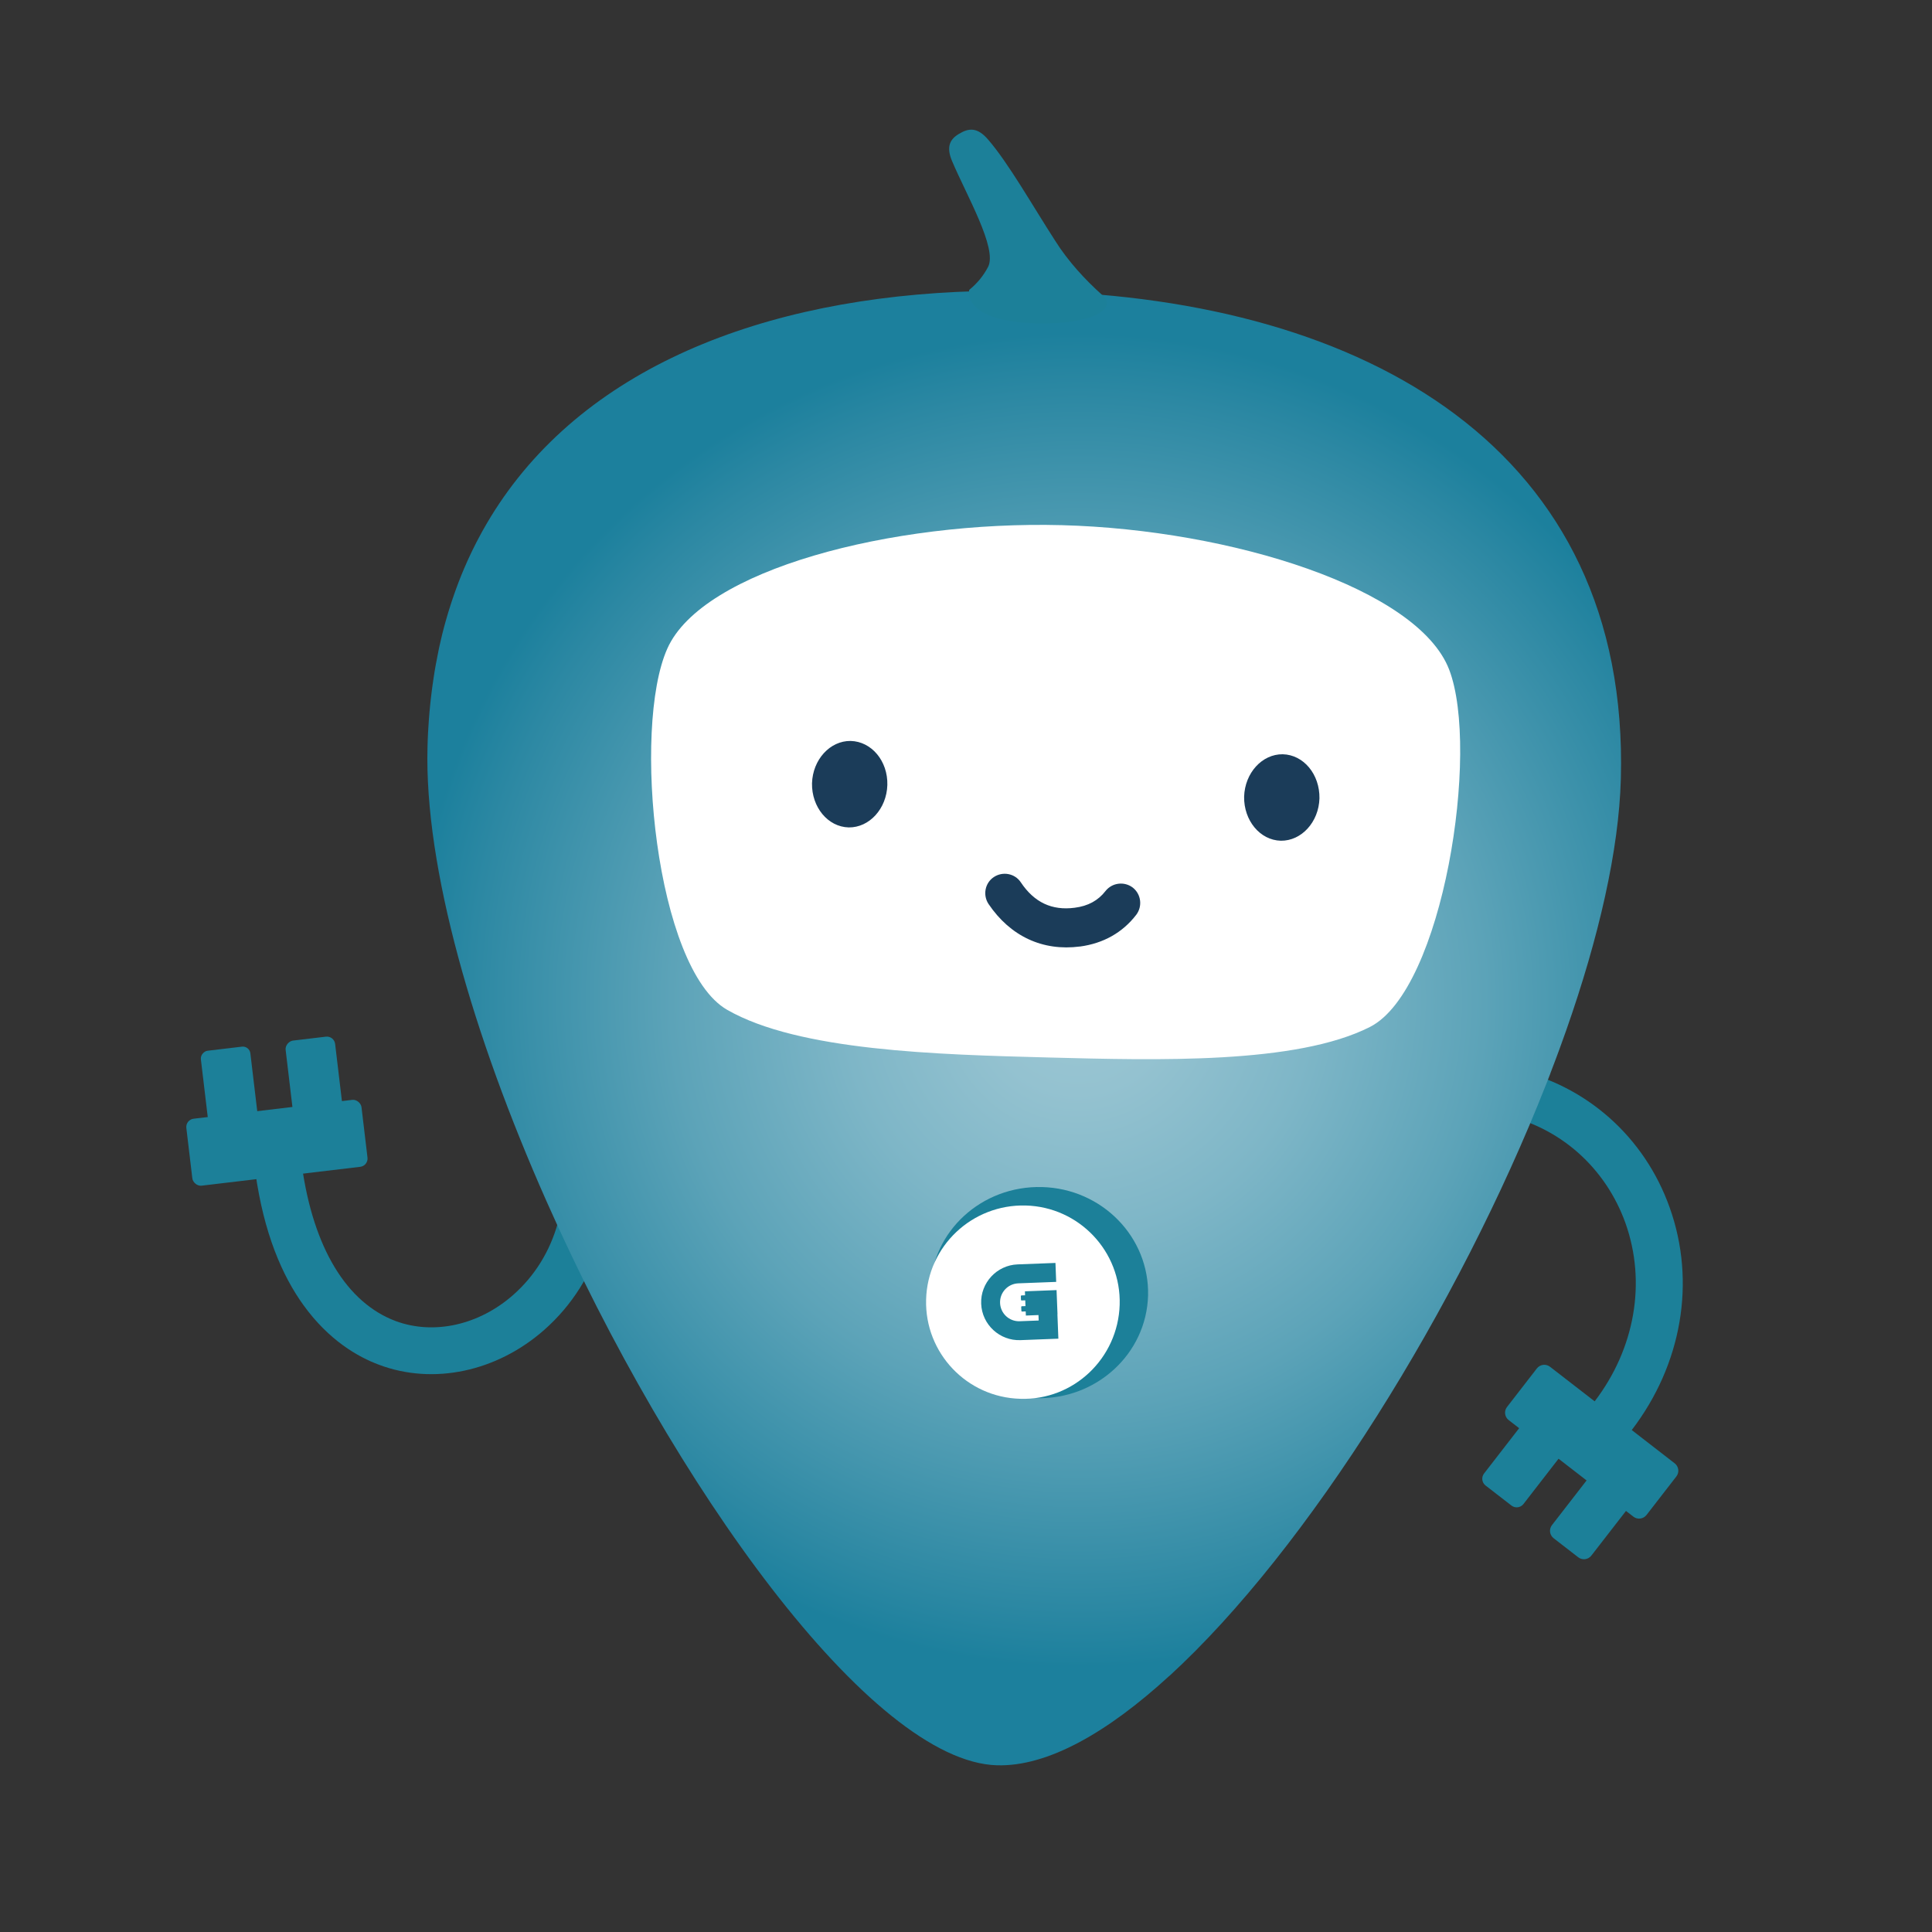
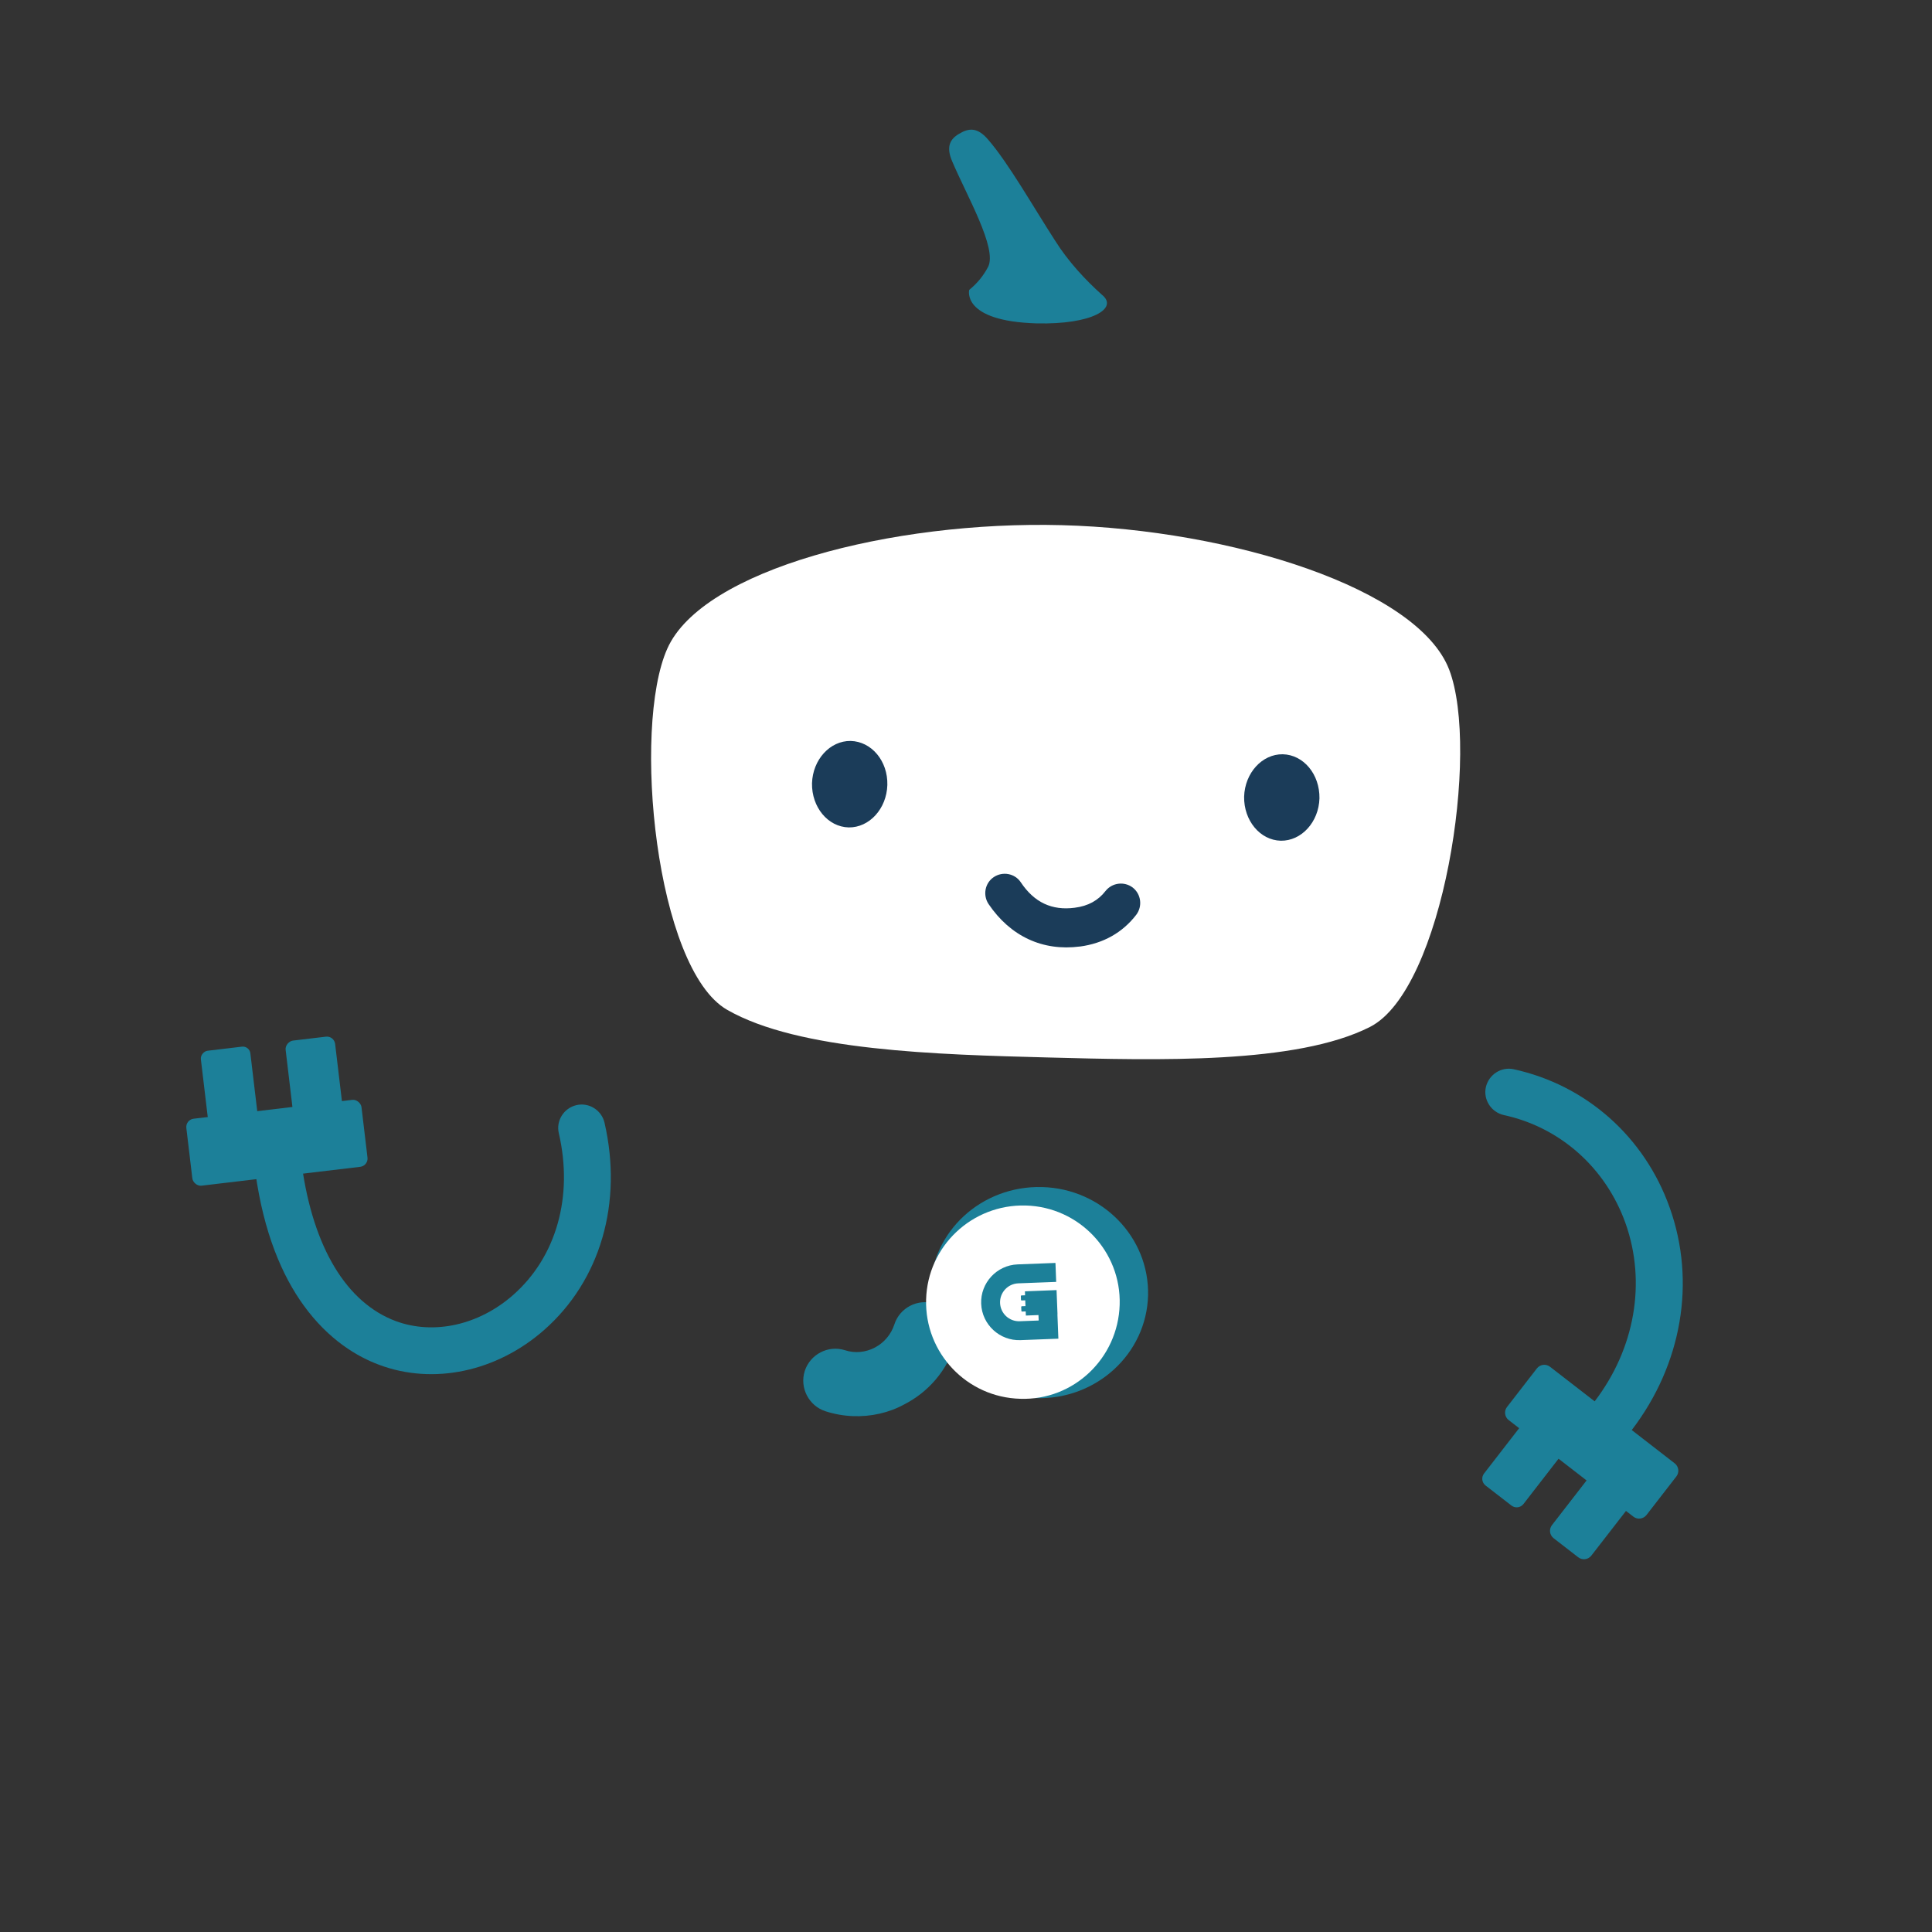
<svg xmlns="http://www.w3.org/2000/svg" id="uuid-cde202f3-4ca5-4c20-b5e2-bef0f3d50148" data-name="Слой 1" viewBox="0 0 425.2 425.2">
  <rect x="0" y="0" width="425.2" height="425.2" fill="#333333" stroke="none" />
  <defs>
    <radialGradient id="uuid-50652a42-4111-4f6a-b960-53532fdd8e84" data-name="Безымянный градиент 16" cx="-243.38" cy="-38.49" fx="-243.38" fy="-38.49" r="146.82" gradientTransform="translate(483.09 203.51) rotate(-12.85)" gradientUnits="userSpaceOnUse">
      <stop offset="0" stop-color="#9cc7d4" />
      <stop offset=".14" stop-color="#94c2d0" />
      <stop offset=".35" stop-color="#7eb6c7" />
      <stop offset=".61" stop-color="#5ca3b8" />
      <stop offset=".91" stop-color="#2c88a3" />
      <stop offset="1" stop-color="#1c809d" />
    </radialGradient>
  </defs>
  <path d="M368.58,322.06l-9.46-7.33c11.03-14.42,14.19-32.61,8.35-48.96-5.54-15.58-18.37-26.96-34.33-30.45-2.75-.6-5.5,1.18-6.13,3.96-.6,2.75,1.18,5.5,3.96,6.13,12.43,2.69,22.44,11.65,26.78,23.81,4.62,13.01,2.07,27.59-6.79,39.19l-9.83-7.61c-.9-.7-2.19-.53-2.89,.37l-6.57,8.48c-.7,.9-.53,2.19,.37,2.89l2.3,1.78-7.73,9.98c-.63,.82-.48,1.99,.33,2.63l5.71,4.42c.82,.63,1.99,.48,2.63-.33l7.73-9.98,6.17,4.78-7.62,9.83c-.7,.9-.53,2.19,.37,2.89l5.41,4.19c.9,.7,2.19,.53,2.89-.37l7.62-9.83,1.63,1.26c.9,.7,2.19,.53,2.89-.37l6.57-8.48c.7-.9,.53-2.19-.37-2.89Z" style="fill: #1c8099;" />
  <path d="M66.79,287.24c5.6,7.77,12.05,11.43,16.65,13.13,11.92,4.48,25.86,1.53,36.31-7.66,12.38-10.9,17.36-27.95,13.29-45.64-.66-2.76-3.44-4.51-6.21-3.84-2.76,.66-4.5,3.44-3.84,6.2,3.21,13.87-.53,27.17-10.03,35.55-7.57,6.67-17.48,8.86-25.86,5.77-10.85-4.05-18.14-16.18-20.66-34.18-.39-2.83-3.02-4.8-5.81-4.44-2.83,.39-4.8,3.02-4.44,5.81,1.87,13.51,5.93,22.83,10.6,29.3Z" style="fill: #1c8099;" />
  <g>
    <rect x="59.17" y="233.14" width="20.22" height="10.97" rx="1.83" ry="1.83" transform="translate(-159.49 335.59) rotate(-96.78)" style="fill: #1c8099;" />
    <rect x="40.54" y="235.35" width="20.22" height="10.97" rx="1.67" ry="1.67" transform="translate(-182.52 319.57) rotate(-96.78)" style="fill: #1c8099;" />
    <rect x="41.53" y="244.08" width="38.82" height="14.84" rx="1.83" ry="1.83" transform="translate(151.15 494.05) rotate(173.22)" style="fill: #1c8099;" />
  </g>
  <path d="M193.6,311.12c-3.89,.89-8.02,.73-11.9-.52-3.69-1.18-5.76-5.17-4.59-8.86,1.18-3.68,5.17-5.76,8.85-4.58,2.19,.72,4.57,.48,6.59-.59,2.07-1.09,3.55-2.89,4.28-5.07,1.17-3.69,5.16-5.76,8.85-4.58s5.76,5.16,4.58,8.85c-1.85,5.8-5.84,10.55-11.26,13.32-1.74,.95-3.54,1.61-5.4,2.03Z" style="fill: #1c8099;" />
-   <path d="M341.21,236.21c.23-.6,.46-1.21,.69-1.81,.21-.55,.41-1.09,.62-1.64,.27-.72,.53-1.43,.79-2.14,.09-.25,.18-.5,.27-.75,.38-1.05,.76-2.11,1.13-3.15h0c7.16-20.39,11.58-39.57,12.01-55.3,1.97-72.53-55.98-105.38-128.51-107.34-48.12-1.3-90.56,11.32-114.25,41.15l-.04,.05c-2.81,3.54-5.35,7.33-7.61,11.36-.08,.14-.15,.27-.23,.41-.31,.56-.61,1.12-.9,1.68-.1,.18-.19,.37-.29,.55-.28,.55-.56,1.11-.84,1.67-.09,.19-.19,.38-.28,.58-.27,.57-.55,1.15-.81,1.73-.06,.13-.12,.27-.18,.41-.87,1.94-1.68,3.93-2.42,5.98-.07,.19-.14,.39-.21,.58-.2,.55-.38,1.1-.57,1.65-.1,.3-.2,.6-.3,.9-.17,.52-.34,1.05-.5,1.58-.1,.34-.21,.68-.31,1.03-.15,.52-.3,1.04-.45,1.56-.1,.36-.2,.73-.3,1.1-.14,.52-.27,1.04-.4,1.56-.09,.38-.18,.77-.27,1.15-.12,.52-.25,1.04-.36,1.57-.09,.4-.17,.81-.25,1.22-.19,.92-.37,1.85-.54,2.78-.09,.48-.17,.95-.25,1.44-.08,.47-.15,.95-.22,1.43-.08,.5-.15,.99-.22,1.49-.07,.47-.13,.95-.19,1.43-.07,.52-.13,1.04-.19,1.57-.05,.47-.1,.94-.15,1.41-.06,.56-.11,1.12-.16,1.68-.04,.45-.08,.89-.11,1.34-.05,.64-.09,1.28-.13,1.93-.02,.38-.05,.77-.07,1.15-.05,1.04-.1,2.08-.12,3.13-.73,26.57,10.04,63.6,26.13,99.91,27.82,62.82,71.54,123.51,99.23,124.27,11.12,.3,24.27-7.17,37.95-19.72l-.05,.07c30.54-27.96,63.71-81.29,82.96-130.31,.04-.11,.08-.21,.13-.32,.26-.67,.52-1.34,.78-2.01Z" style="fill: url(#uuid-50652a42-4111-4f6a-b960-53532fdd8e84);" />
  <path d="M318.94,147.38c-6.81-17.81-47.83-30.81-85.26-31.8-37.43-.99-79.14,9.8-86.83,27.2-7.76,17.41-2.58,70.4,13.18,79.46,15.75,9.05,46.23,9.85,70.51,10.49,24.27,.63,54.77,1.5,70.97-6.72,16.15-8.21,24.24-60.88,17.43-78.63Z" style="fill: #fff;" />
  <path d="M237.66,208.31c-8.18,1.07-15.29-2.25-20.09-9.34-1.31-1.96-.81-4.64,1.15-5.94,1.96-1.31,4.64-.81,5.94,1.15,2.97,4.45,6.86,6.25,11.85,5.6,2.97-.37,5.19-1.61,6.79-3.68,1.47-1.86,4.15-2.17,6-.76,1.87,1.47,2.17,4.15,.76,6-3.02,3.92-7.24,6.29-12.4,6.98Z" style="fill: #1b3c59;" />
  <path d="M195.29,172.77c-.16,5.23-3.97,9.39-8.5,9.33-4.61-.11-8.17-4.49-8.08-9.7,.15-5.23,3.97-9.39,8.5-9.33,4.6,.11,8.22,4.42,8.08,9.7Z" style="fill: #1b3c59; fill-rule: evenodd;" />
  <path d="M290.39,175.7c-.15,5.23-3.97,9.39-8.5,9.33-4.61-.11-8.17-4.49-8.08-9.7,.16-5.23,3.97-9.39,8.5-9.33,4.61,.11,8.16,4.43,8.08,9.7Z" style="fill: #1b3c59; fill-rule: evenodd;" />
  <path d="M229.33,261.25c13.21,.34,23.65,11.03,23.34,23.87-.36,12.85-11.38,22.94-24.59,22.59-13.27-.33-23.71-11.03-23.35-23.87,.31-12.84,11.32-22.93,24.6-22.59Z" style="fill: #1c8099;" />
  <path d="M225.73,265.31c11.74,.31,21.06,10.1,20.69,21.86-.37,11.75-10.1,21.06-21.86,20.68-11.79-.3-21.06-10.1-20.74-21.84,.31-11.74,10.11-21,21.91-20.7Z" style="fill: #fff;" />
  <path d="M242.44,64.81c3.89,3.01-2.05,6.66-14.33,6.36-16.61-.5-14.8-7.37-14.8-7.37,1.74-1.43,3.1-3.05,4.16-5.08,2.06-4.08-4.76-15.74-7.94-23.28-1.33-3.15-.46-4.8,1.51-5.97,2.2-1.33,4.09-1.51,6.47,1.3,4.43,5.13,9.71,14.45,14.63,22.08,2.98,4.77,6.83,8.83,10.3,11.95Z" style="fill: #1c8099;" />
  <g>
    <circle cx="225.12" cy="286.58" r="16.49" style="fill: #fff;" />
    <path d="M232.53,283.93l-6.96,.27,.03,.87-.8,.03c-.07,0-.13,.07-.13,.14h0l.03,.84c0,.07,.07,.13,.14,.13h0l.8-.03,.05,1.27-.81,.03c-.07,0-.13,.07-.13,.14h0l.04,.9c0,.07,.07,.13,.14,.13h0l.81-.03,.04,.91,2.77-.11,.05,1.2-4.17,.16c-2.3,.09-4.24-1.7-4.33-4.01-.09-2.3,1.7-4.24,4.01-4.33l8.34-.32-.16-4.17-8.34,.32c-4.59,.18-8.19,4.07-8.01,8.66s4.07,8.19,8.66,8.01l8.33-.32-.21-5.37h.02l-.21-5.32Z" style="fill: #1c8099;" />
  </g>
</svg>